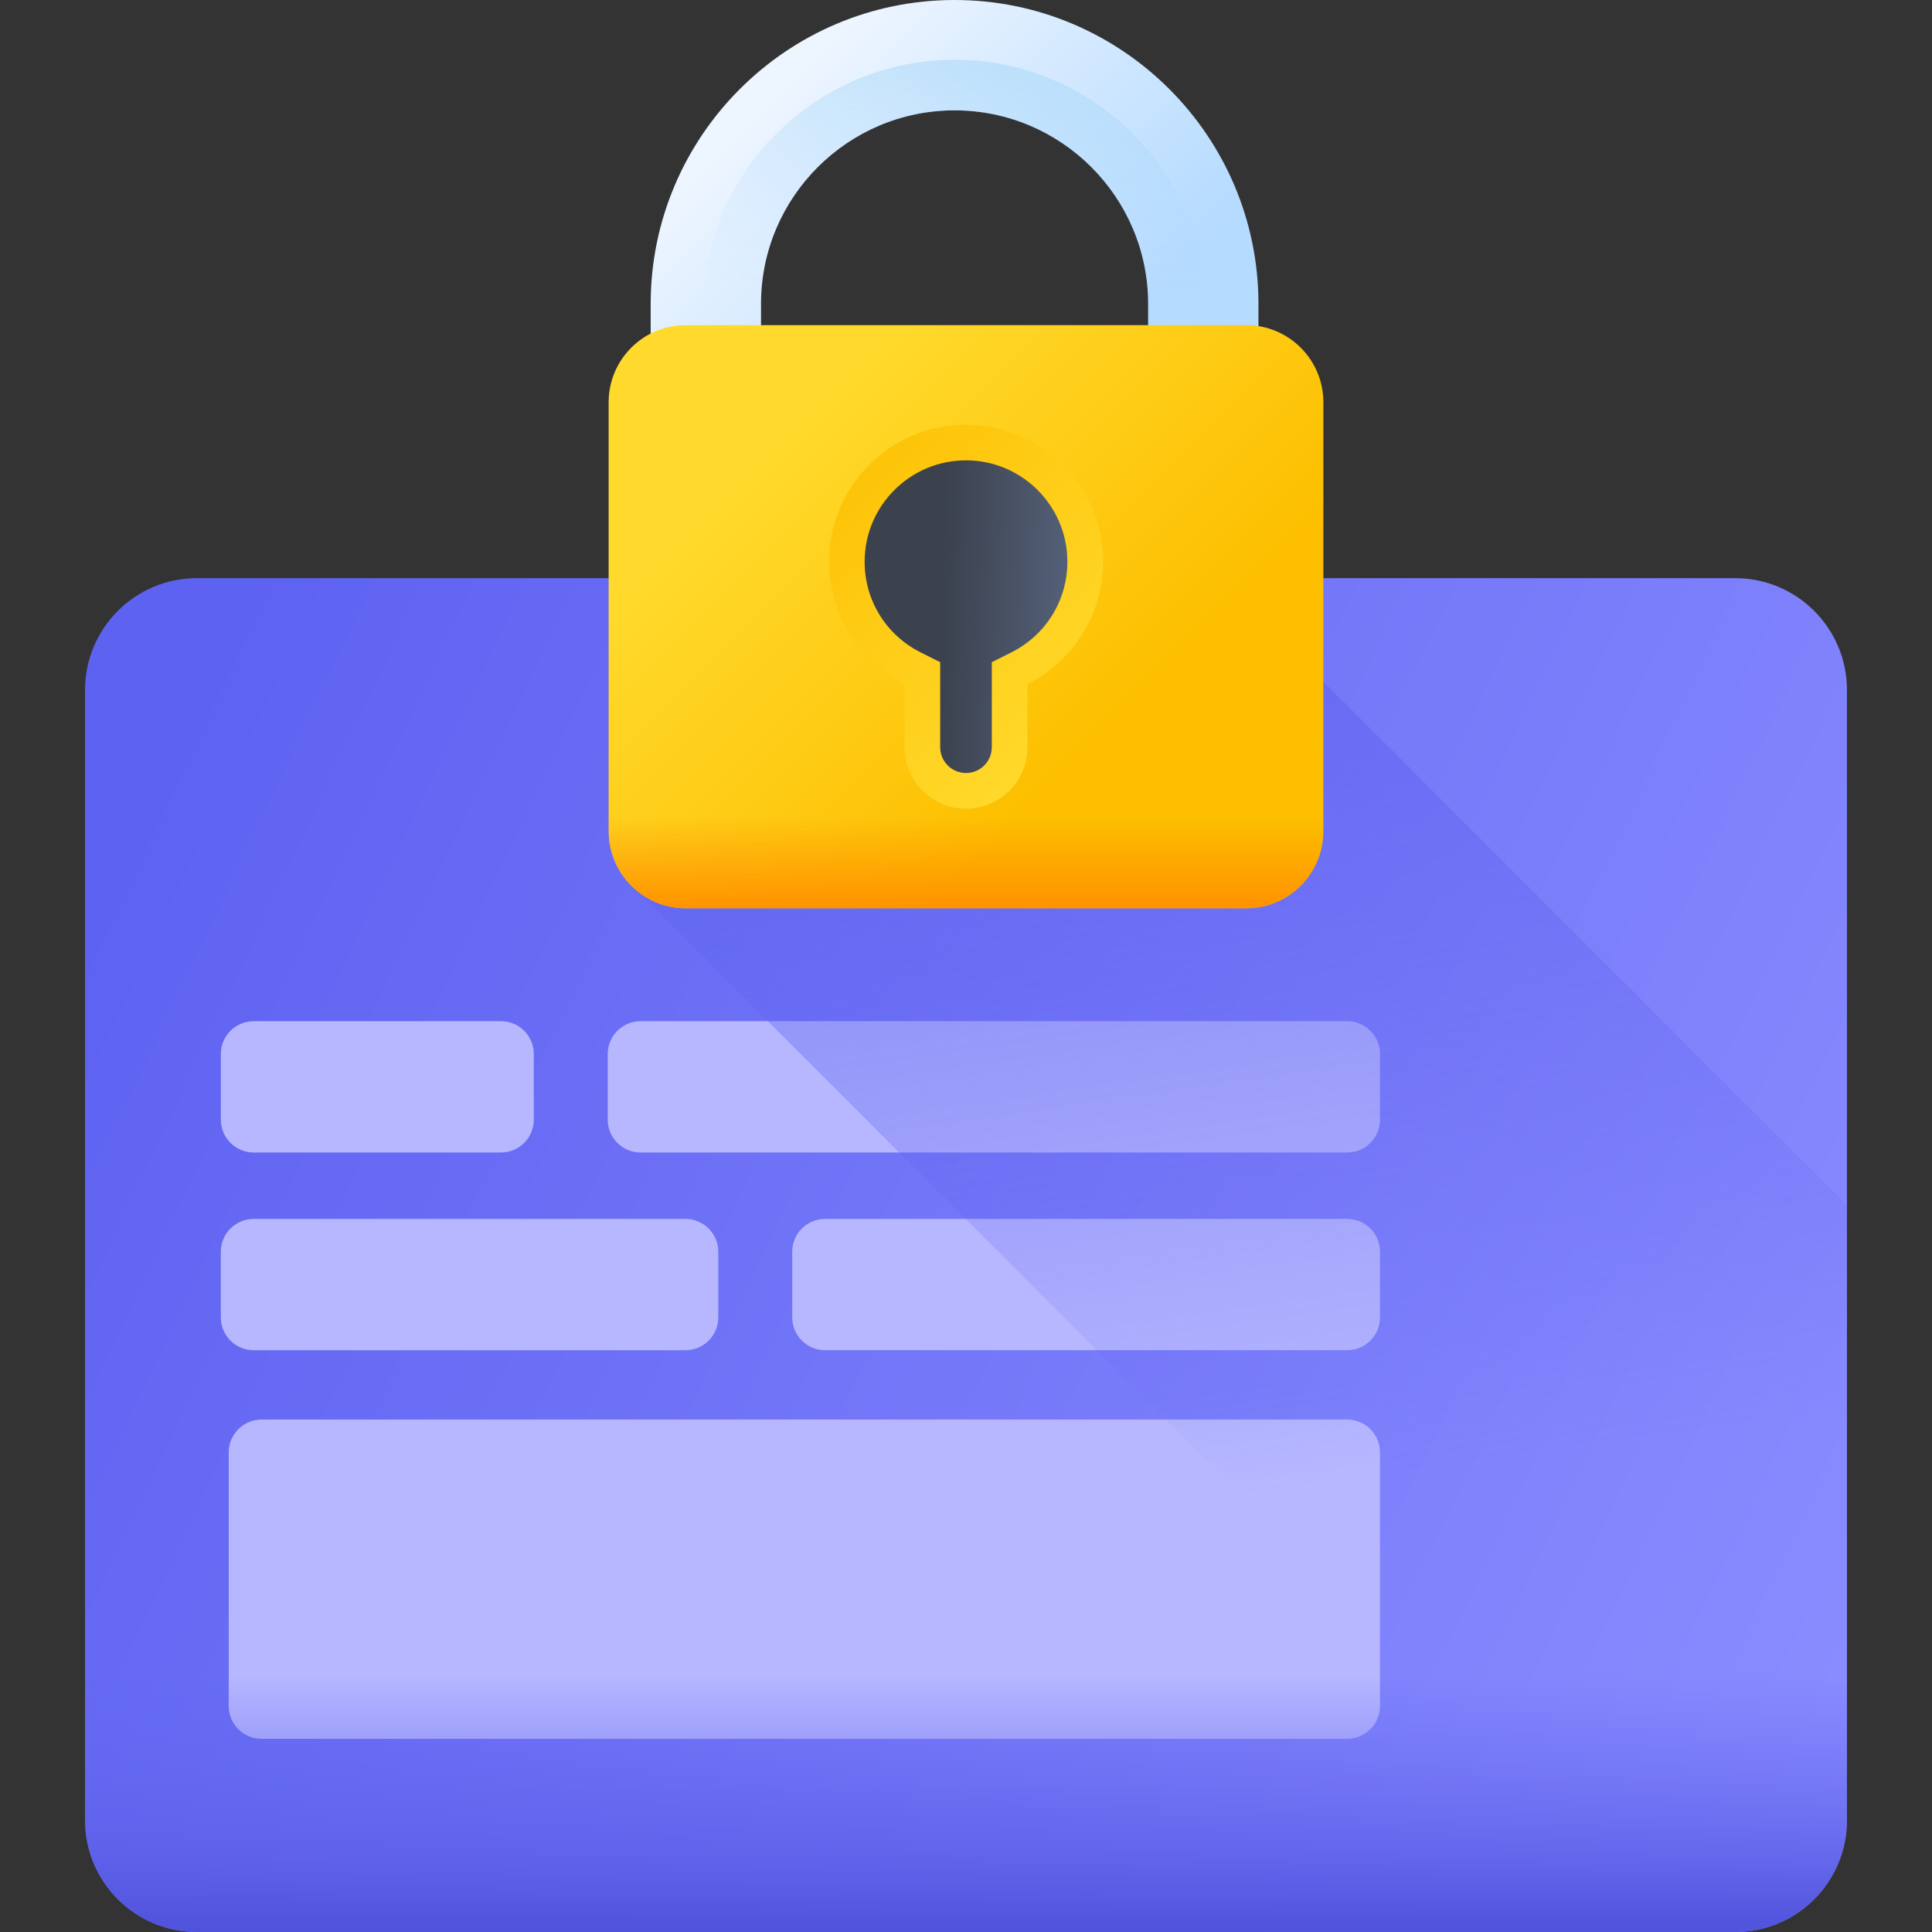
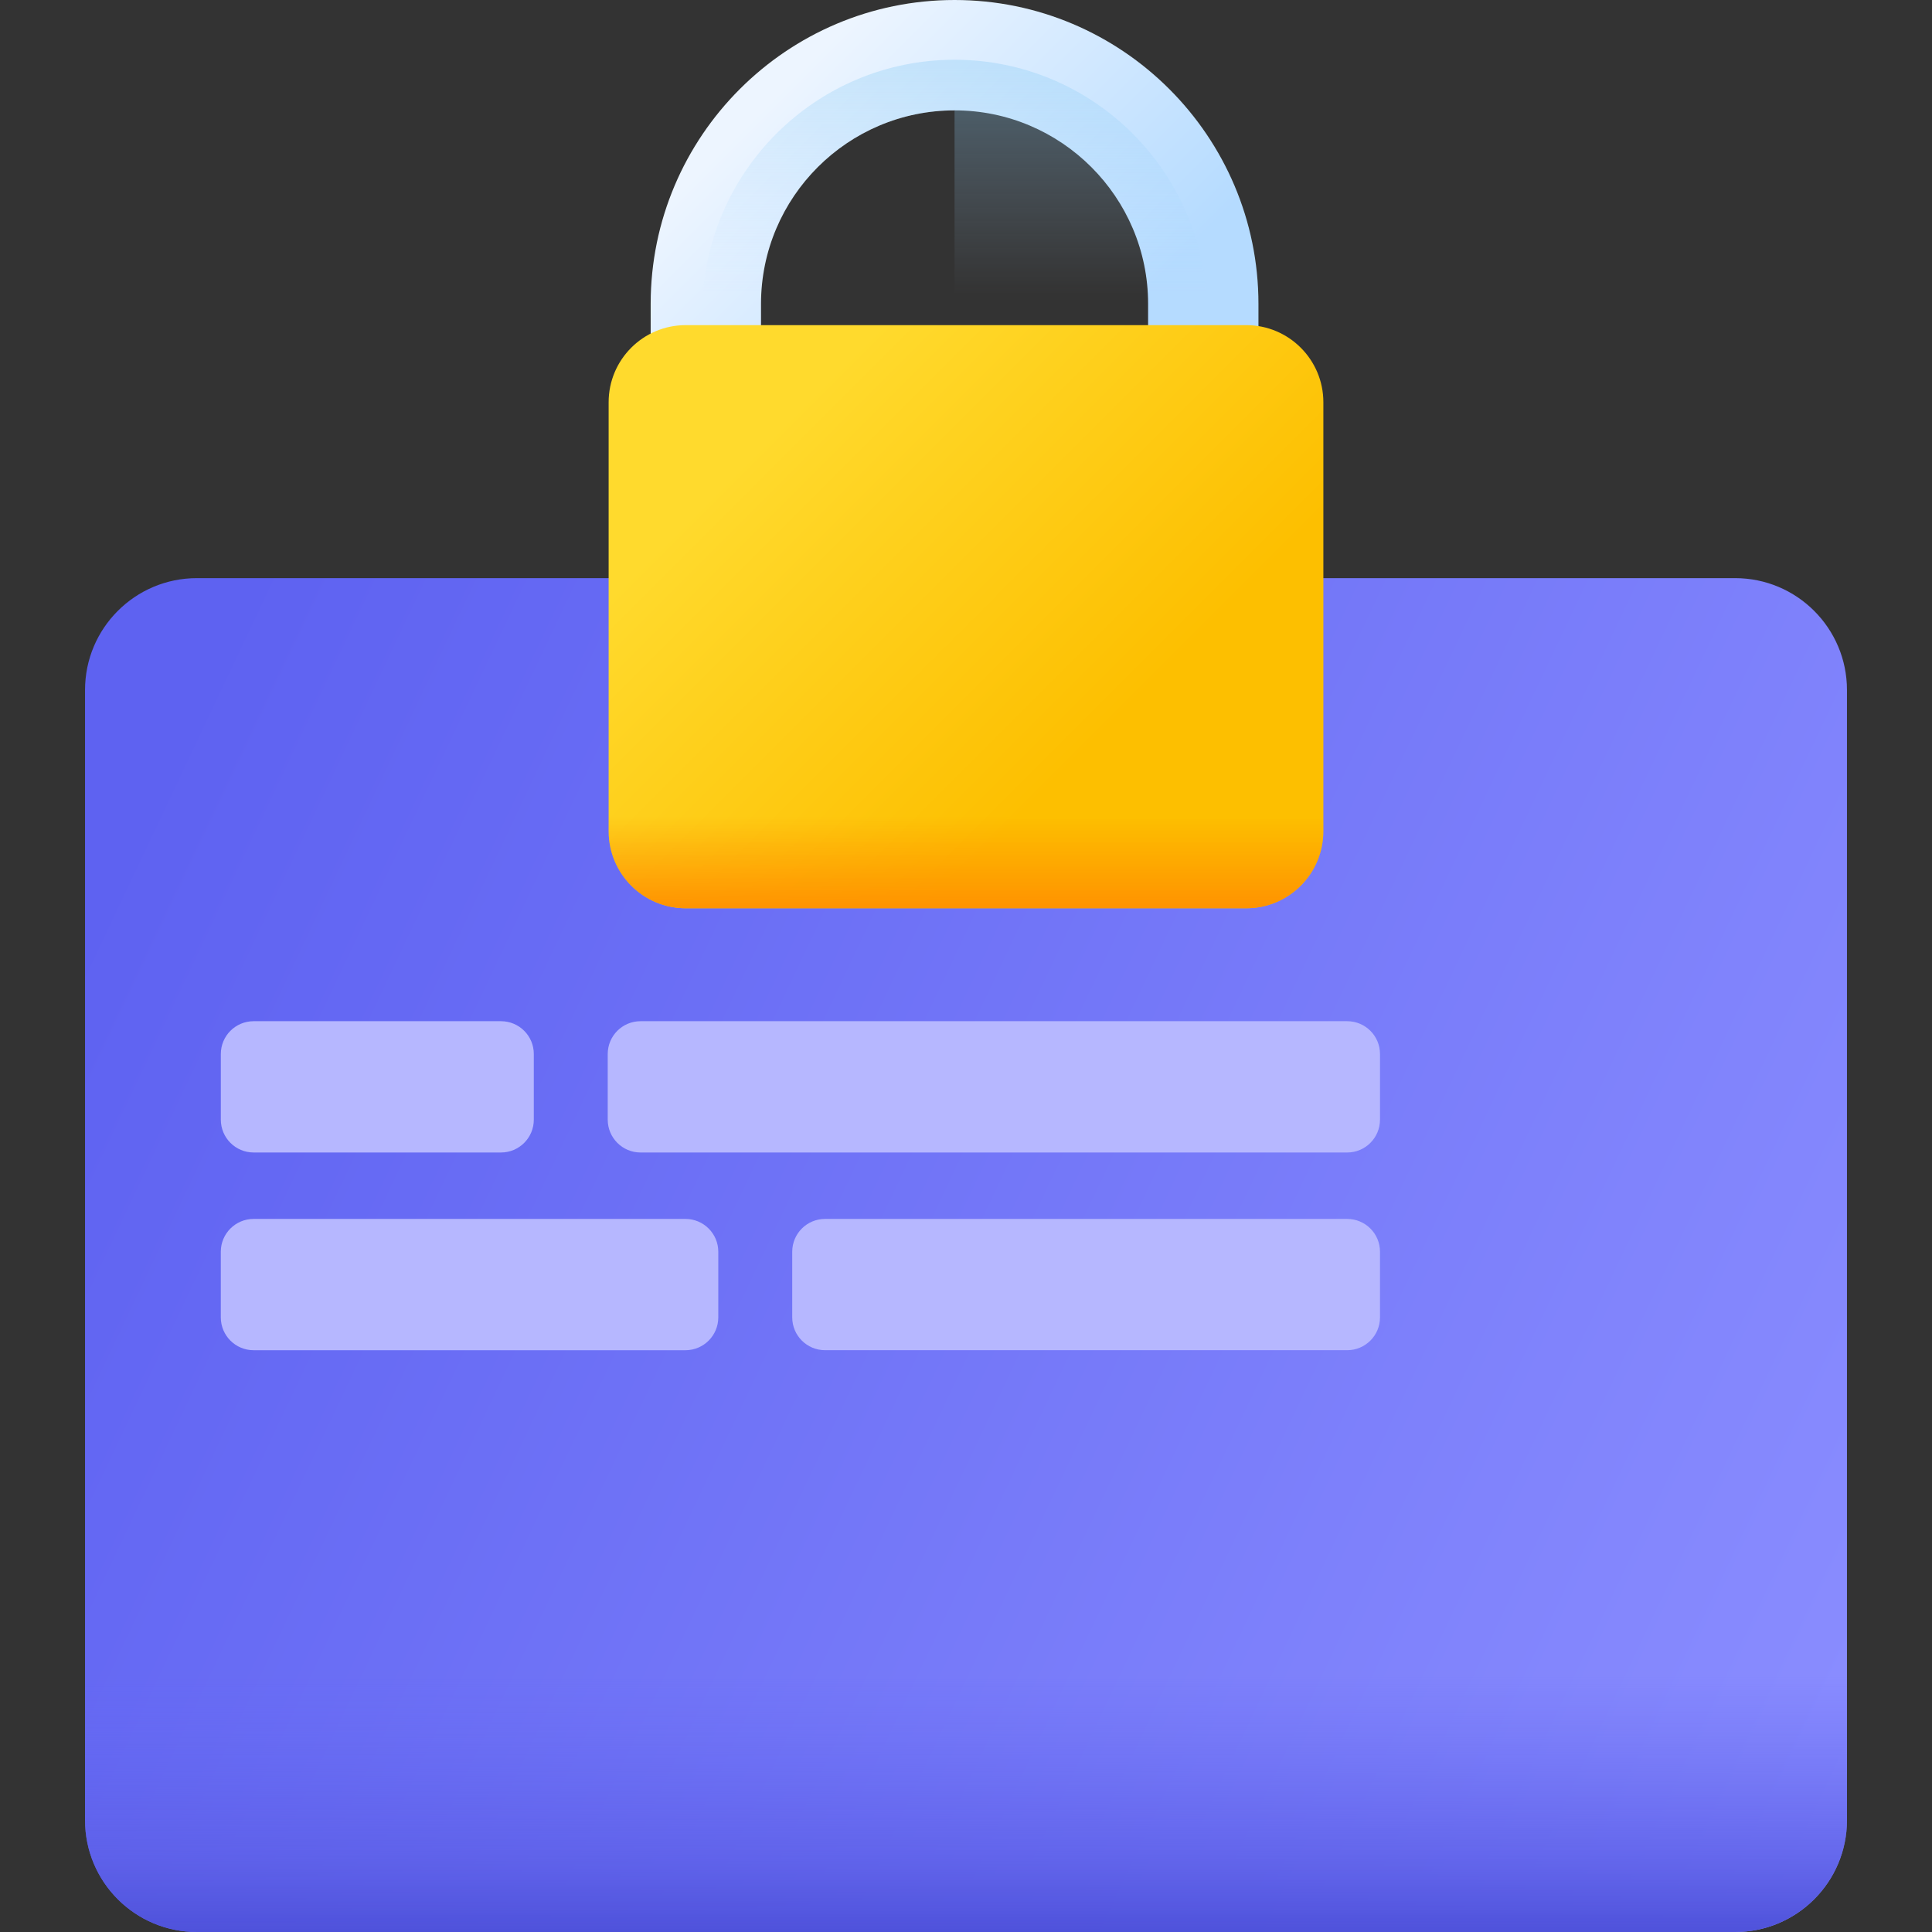
<svg xmlns="http://www.w3.org/2000/svg" width="70" height="70" viewBox="0 0 70 70" fill="none">
  <rect x="0" y="0" width="70" height="70" fill="#333333" stroke="none" />
  <g clip-path="url(#clip0_14_5)">
    <path d="M62.866 70H7.133C4.895 70 3.081 68.186 3.081 65.947V25C3.081 22.762 4.895 20.947 7.133 20.947H62.866C65.104 20.947 66.919 22.762 66.919 25V65.948C66.919 68.186 65.104 70 62.866 70Z" fill="url(#paint0_linear_14_5)" />
    <path d="M18.152 41.757H9.19C8.533 41.757 8.001 41.224 8.001 40.567V38.189C8.001 37.532 8.533 37 9.19 37H18.152C18.809 37 19.341 37.532 19.341 38.189V40.567C19.341 41.224 18.809 41.757 18.152 41.757Z" fill="#B6B7FF" />
    <path d="M48.811 41.757H23.208C22.551 41.757 22.019 41.224 22.019 40.567V38.189C22.019 37.532 22.551 37 23.208 37H48.811C49.468 37 50 37.532 50 38.189V40.567C50 41.224 49.468 41.757 48.811 41.757Z" fill="#B6B7FF" />
    <path d="M29.893 48.92L48.811 48.92C49.468 48.92 50 48.388 50 47.731V45.353C50 44.696 49.468 44.164 48.811 44.164L29.893 44.164C29.236 44.164 28.704 44.696 28.704 45.353V47.731C28.704 48.388 29.236 48.92 29.893 48.92Z" fill="#B6B7FF" />
    <path d="M9.189 48.921H24.836C25.492 48.921 26.025 48.388 26.025 47.731V45.353C26.025 44.697 25.492 44.164 24.836 44.164H9.189C8.532 44.164 8 44.697 8 45.353V47.731C8 48.388 8.532 48.921 9.189 48.921Z" fill="#B6B7FF" />
-     <path d="M48.811 63L9.476 63C8.82 63 8.287 62.468 8.287 61.811L8.287 52.622C8.287 51.965 8.82 51.433 9.476 51.433L48.811 51.433C49.468 51.433 50 51.965 50 52.622V61.81C50 62.467 49.468 63 48.811 63Z" fill="#B6B7FF" />
-     <path d="M66.919 65.947V43.667L47.948 24.696H22.327V30.113C22.327 31.028 22.492 31.84 23.171 32.35L60.821 70H62.866C65.104 70 66.919 68.186 66.919 65.947Z" fill="url(#paint1_linear_14_5)" />
    <path d="M45.596 12.701H41.598V11.011C41.598 7.144 38.452 3.999 34.586 3.999C30.719 3.999 27.573 7.144 27.573 11.011V12.701H23.575V11.011C23.575 4.939 28.514 0 34.586 0C40.657 0 45.596 4.939 45.596 11.011V12.701Z" fill="url(#paint2_linear_14_5)" />
-     <path d="M34.585 2.165C29.549 2.165 25.451 6.263 25.451 11.299V12.701H27.573V11.011C27.573 7.144 30.719 3.999 34.585 3.999C38.452 3.999 41.597 7.144 41.597 11.011V12.701H43.719V11.299C43.719 6.263 39.622 2.165 34.585 2.165Z" fill="url(#paint3_linear_14_5)" />
+     <path d="M34.585 2.165C29.549 2.165 25.451 6.263 25.451 11.299V12.701H27.573V11.011C27.573 7.144 30.719 3.999 34.585 3.999V12.701H43.719V11.299C43.719 6.263 39.622 2.165 34.585 2.165Z" fill="url(#paint3_linear_14_5)" />
    <path d="M45.153 32.908H24.847C23.303 32.908 22.052 31.656 22.052 30.113V14.575C22.052 13.031 23.303 11.78 24.847 11.78H45.153C46.697 11.78 47.948 13.031 47.948 14.575V30.113C47.948 31.656 46.697 32.908 45.153 32.908Z" fill="url(#paint4_linear_14_5)" />
-     <path d="M39.964 20.352C39.964 17.611 37.741 15.388 35 15.388C32.258 15.388 30.036 17.611 30.036 20.352C30.036 22.293 31.151 23.972 32.774 24.788V27.073C32.774 28.302 33.77 29.299 35 29.299C36.229 29.299 37.226 28.302 37.226 27.073V24.788C38.849 23.972 39.964 22.293 39.964 20.352Z" fill="url(#paint5_linear_14_5)" />
-     <path d="M35 28.008C34.484 28.008 34.065 27.589 34.065 27.073V23.993L33.354 23.636C32.103 23.007 31.327 21.749 31.327 20.352C31.327 18.327 32.974 16.679 35 16.679C37.026 16.679 38.673 18.327 38.673 20.352C38.673 21.749 37.897 23.007 36.646 23.636L35.935 23.993V27.073C35.936 27.589 35.516 28.008 35 28.008Z" fill="url(#paint6_linear_14_5)" />
    <path d="M22.052 25.882V30.113C22.052 31.656 23.303 32.908 24.847 32.908H45.153C46.697 32.908 47.948 31.657 47.948 30.113V25.882H22.052Z" fill="url(#paint7_linear_14_5)" />
    <path d="M3.081 60.255V65.947C3.081 68.186 4.895 70 7.133 70H62.866C65.104 70 66.919 68.186 66.919 65.947V60.255H3.081Z" fill="url(#paint8_linear_14_5)" />
  </g>
  <defs>
    <linearGradient id="paint0_linear_14_5" x1="3.529" y1="32.568" x2="67.859" y2="63.021" gradientUnits="userSpaceOnUse">
      <stop stop-color="#5E62F1" />
      <stop offset="1" stop-color="#8A8DFF" />
    </linearGradient>
    <linearGradient id="paint1_linear_14_5" x1="47.069" y1="53.886" x2="40.074" y2="5.884" gradientUnits="userSpaceOnUse">
      <stop stop-color="#6366F1" stop-opacity="0" />
      <stop offset="1" stop-color="#5F62ED" />
    </linearGradient>
    <linearGradient id="paint2_linear_14_5" x1="28.268" y1="3.262" x2="38.57" y2="13.564" gradientUnits="userSpaceOnUse">
      <stop stop-color="#EDF5FF" />
      <stop offset="1" stop-color="#B5DBFF" />
    </linearGradient>
    <linearGradient id="paint3_linear_14_5" x1="34.585" y1="10.672" x2="34.585" y2="-14.031" gradientUnits="userSpaceOnUse">
      <stop stop-color="#B5DBFF" stop-opacity="0" />
      <stop offset="0.243" stop-color="#93CEF6" stop-opacity="0.243" />
      <stop offset="0.576" stop-color="#6ABFEC" stop-opacity="0.576" />
      <stop offset="0.84" stop-color="#51B5E5" stop-opacity="0.84" />
      <stop offset="1" stop-color="#48B2E3" />
    </linearGradient>
    <linearGradient id="paint4_linear_14_5" x1="28.155" y1="15.498" x2="39.631" y2="26.975" gradientUnits="userSpaceOnUse">
      <stop stop-color="#FFDA2D" />
      <stop offset="1" stop-color="#FDBF00" />
    </linearGradient>
    <linearGradient id="paint5_linear_14_5" x1="40.017" y1="26.793" x2="28.569" y2="15.345" gradientUnits="userSpaceOnUse">
      <stop stop-color="#FFDA2D" />
      <stop offset="1" stop-color="#FDBF00" />
    </linearGradient>
    <linearGradient id="paint6_linear_14_5" x1="31.327" y1="17.434" x2="38.908" y2="17.67" gradientUnits="userSpaceOnUse">
      <stop offset="0.382" stop-color="#3B414D" />
      <stop offset="1" stop-color="#546179" />
    </linearGradient>
    <linearGradient id="paint7_linear_14_5" x1="35" y1="29.578" x2="35" y2="33.035" gradientUnits="userSpaceOnUse">
      <stop stop-color="#FF9100" stop-opacity="0" />
      <stop offset="1" stop-color="#FF9100" />
    </linearGradient>
    <linearGradient id="paint8_linear_14_5" x1="34.999" y1="60.667" x2="34.999" y2="70.062" gradientUnits="userSpaceOnUse">
      <stop stop-color="#6366F1" stop-opacity="0" />
      <stop offset="0.71" stop-color="#5B5EE7" stop-opacity="0.799" />
      <stop offset="1" stop-color="#4E51DA" />
    </linearGradient>
    <clipPath id="clip0_14_5">
      <rect width="70" height="70" fill="white" />
    </clipPath>
  </defs>
</svg>